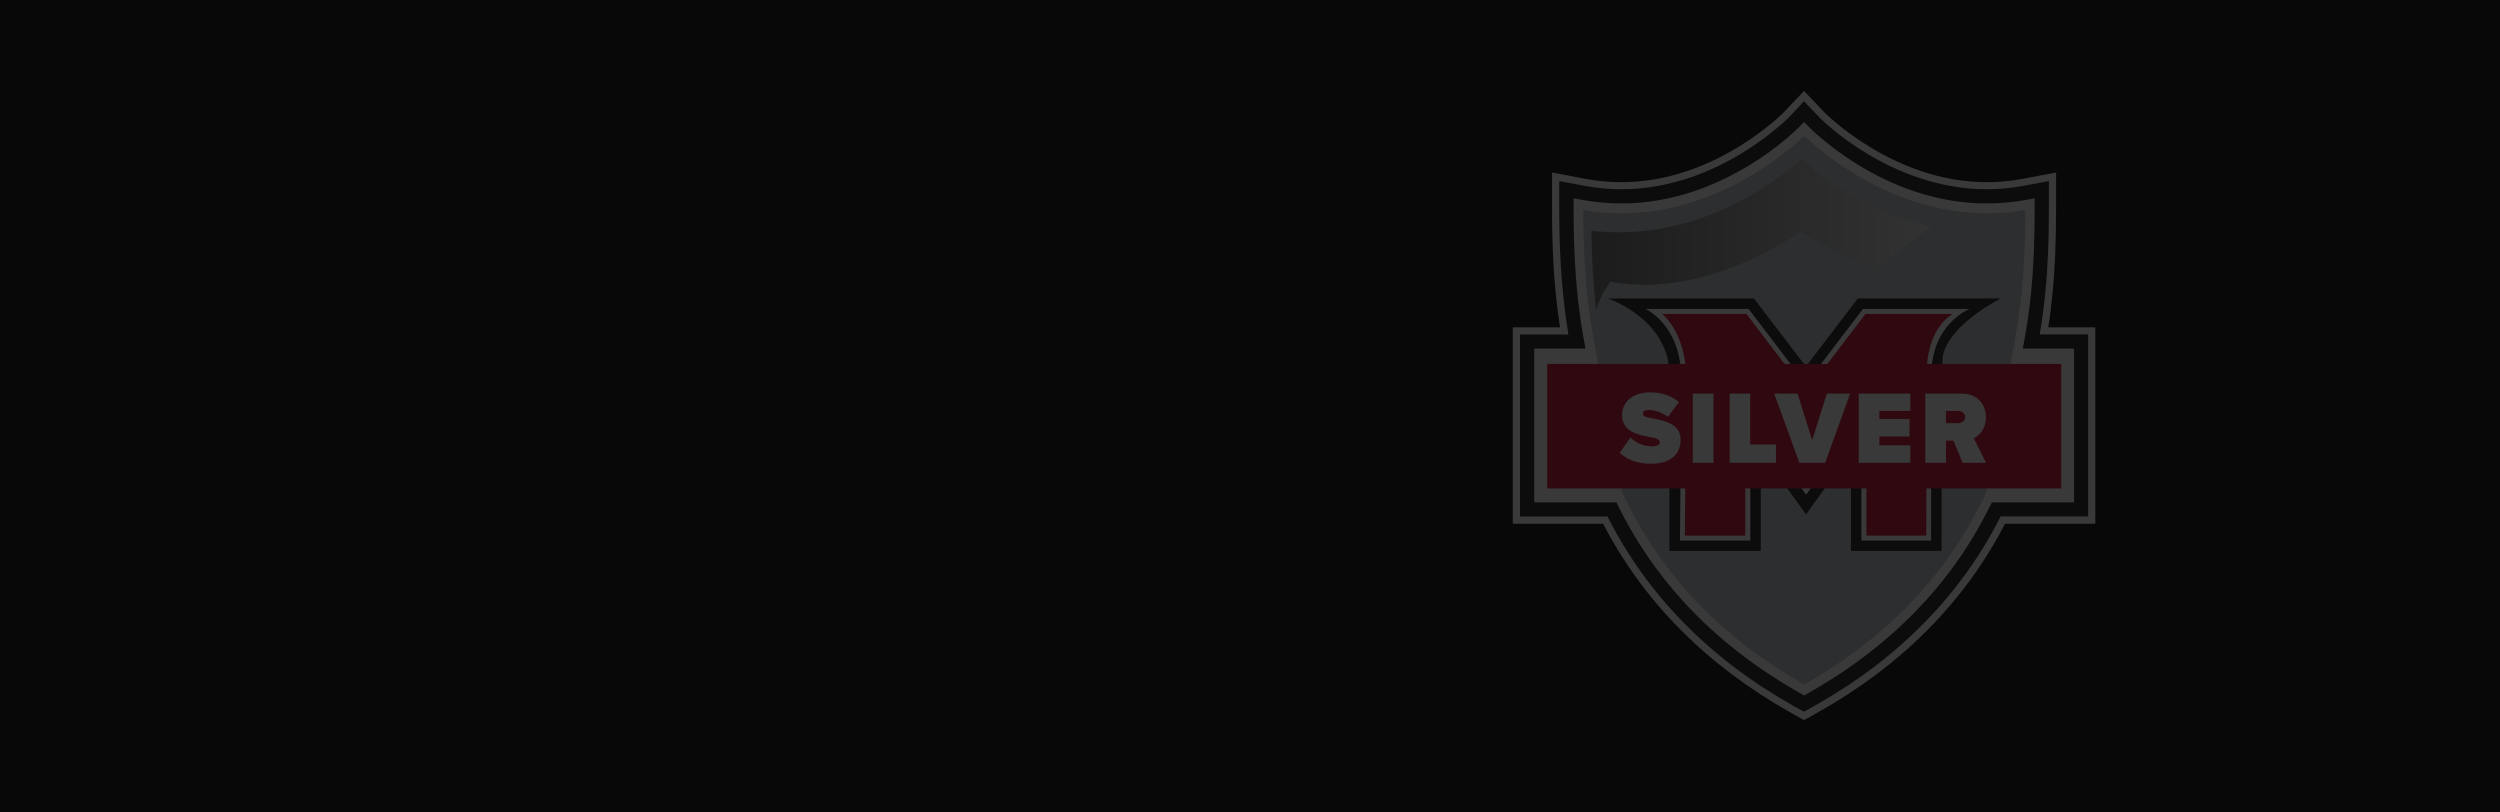
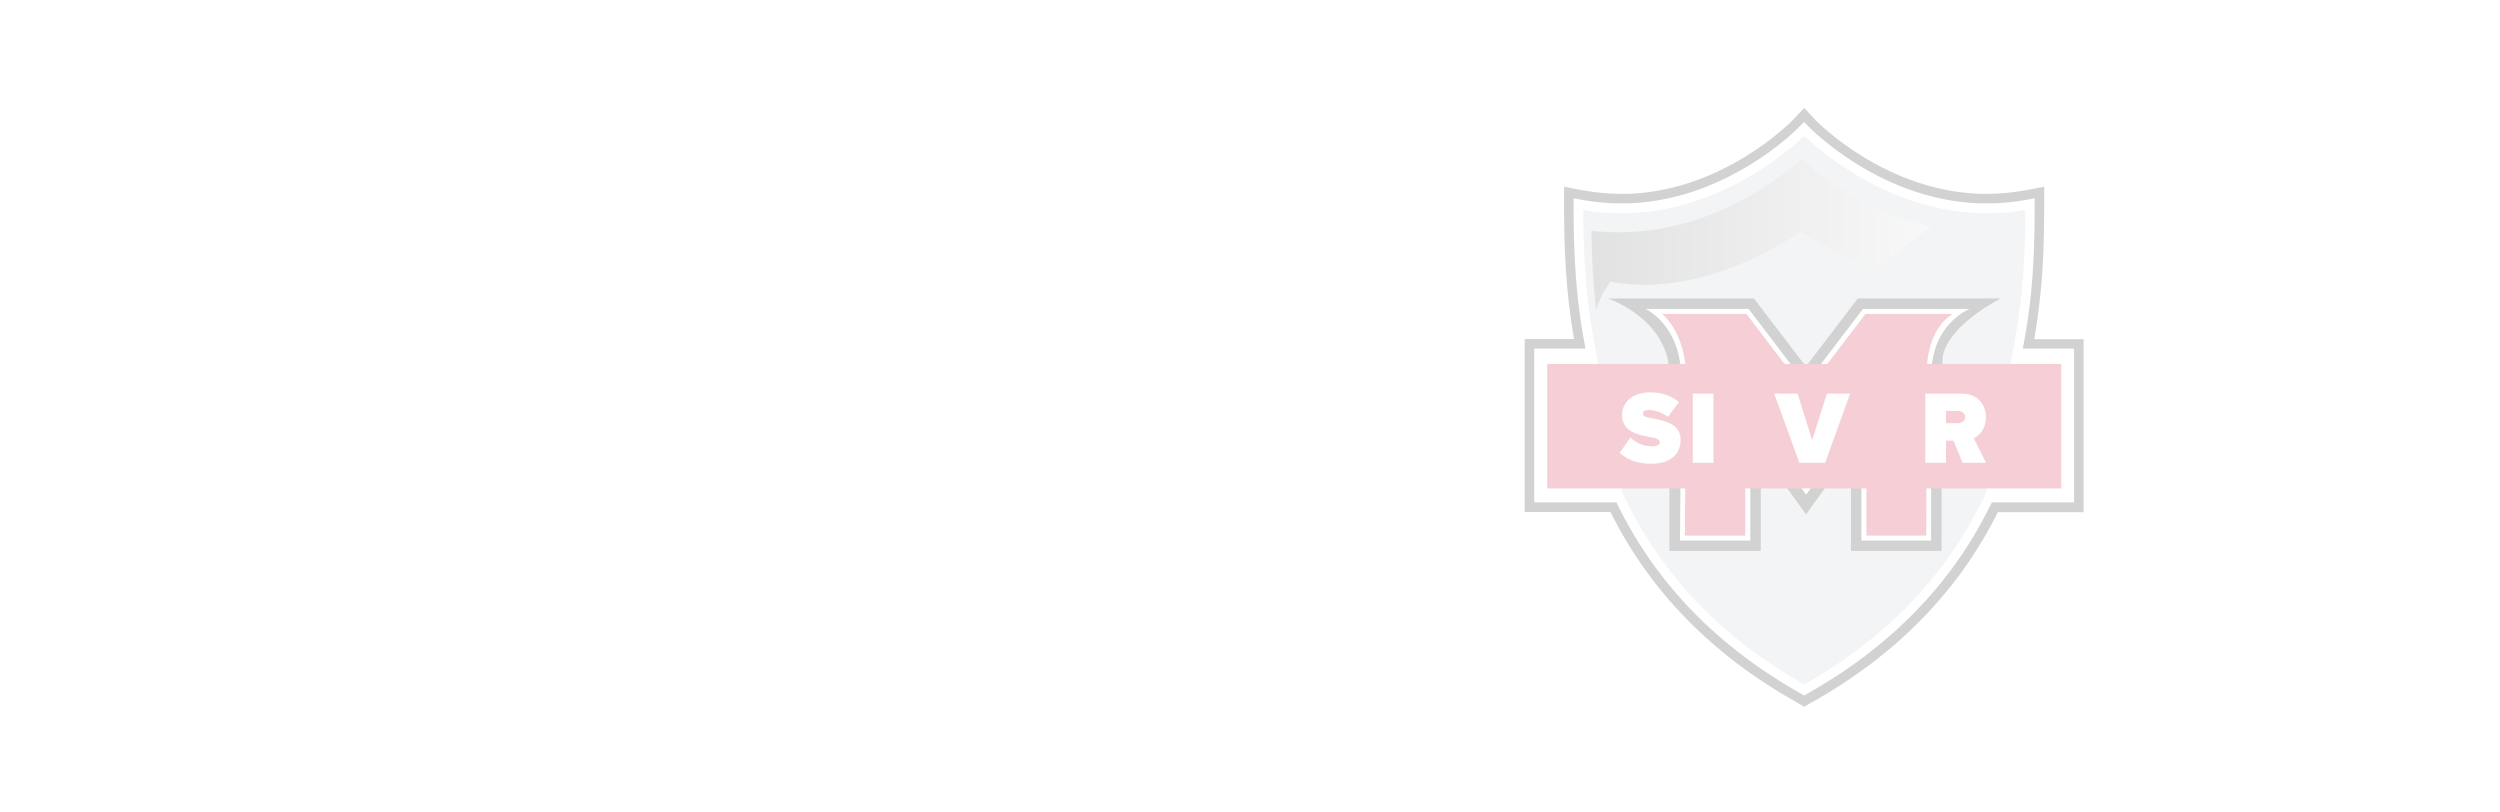
<svg xmlns="http://www.w3.org/2000/svg" version="1.1" id="Layer_1" x="0px" y="0px" viewBox="0 0 1600 520" style="enable-background:new 0 0 1600 520;" xml:space="preserve">
  <style type="text/css">
	.st0{fill:#080808;}
	.st1{opacity:0.2;}
	.st2{fill:#FFFFFF;}
	.st3{fill:#231F20;}
	.st4{fill:#C3C6CB;}
	.st5{opacity:0.48;fill-rule:evenodd;clip-rule:evenodd;fill:url(#SVGID_1_);}
	.st6{fill:#211E1F;}
	.st7{fill:#CE0E2D;}
</style>
-   <rect class="st0" width="1600" height="520" />
  <g class="st1">
    <path class="st2" d="M1310.9,209.5c1.1-6.9,1.9-13.8,2.6-20.8c1.7-16.7,2.4-34.3,2.4-56.9v-21.4l-21.1,4   c-7.7,1.5-15.6,2.2-23.4,2.2c-59.8,0-103.5-44.4-103.9-44.8l-12.9-13.6l-12.9,13.6c-0.4,0.4-44,44.8-103.9,44.8   c-7.8,0-15.7-0.7-23.4-2.2l-21.1-4v21.4c0,22.2,0.6,48.7,5.1,77.7h-30.2v125.7h57.8c25.9,50,66.3,90.6,119.9,120.8l8.7,4.9l8.7-4.9   c53.7-30.1,94-70.7,119.9-120.8h57.8V209.5H1310.9z" />
    <g>
-       <path class="st3" d="M1148.2,452c-53.8-30.2-93.9-71-119.4-121.4h-56V214.1h31c-5.1-30.7-5.9-58.7-5.9-82.3v-15.9l15.6,2.9    c8,1.5,16.2,2.3,24.3,2.3c62.2,0,106.8-45.8,107.3-46.2l9.5-10.1l9.6,10.1c0.4,0.5,45.1,46.2,107.2,46.2c8.1,0,16.3-0.8,24.3-2.3    l15.6-2.9v15.9c0,22.5-0.7,39.9-2.4,56.4c-0.9,8.7-2,17.4-3.5,25.8h31v116.5h-56c-25.4,50.4-65.6,91.2-119.4,121.4l-6.4,3.6    L1148.2,452z" />
      <path class="st3" d="M1149.7,449.4c-53.9-30.2-93.9-71.2-119-121.7h-54.9V217h31.6c-5.6-31.6-6.4-60.7-6.4-85.2v-12.3l12.1,2.3    c8.2,1.5,16.6,2.3,24.8,2.3c63.6,0,108.9-46.7,109.4-47.2l7.4-7.8l7.4,7.9c0.4,0.5,45.7,47.1,109.3,47.1c8.3,0,16.6-0.8,24.8-2.3    l12.1-2.3v12.3c0,22.4-0.7,39.7-2.4,56.2c-1,9.8-2.3,19.6-4,29.1h31.6v110.7h-54.9c-25.1,50.6-65.2,91.5-119,121.7l-5,2.8    L1149.7,449.4z" />
      <path class="st2" d="M1152.7,444c-52.7-29.6-91.9-69.7-116.5-119.1l-1.7-3.4h-52.6v-98.4h32.8l-1.3-7.2    c-5.6-31.3-6.3-60.1-6.3-84.1v-4.9l4.8,0.9c8.6,1.6,17.3,2.4,25.9,2.4c66.3,0,113.4-48.6,113.8-49.1l3-3.1l3,3.1    c0.5,0.5,47.3,49.1,113.8,49.1c8.7,0,17.4-0.8,26-2.4l4.8-0.9v4.9c0,22.2-0.7,39.3-2.3,55.5c-1,9.6-2.3,19.3-4,28.6l-1.3,7.2h32.8    v98.4h-52.6l-1.7,3.4c-24.6,49.4-63.8,89.5-116.5,119.1l-2,1.1L1152.7,444z" />
      <path class="st4" d="M1038.3,315.4l3.4,6.8c23.9,48,61.9,87,113,115.9c51.1-28.9,89.1-67.9,113-115.9l3.4-6.8l16.3-86l2.6-14.5    c1.6-9.2,2.9-18.6,3.9-28.1c1.5-15.4,2.3-31.7,2.3-52.4c-8.2,1.4-16.4,2.1-24.7,2.1c-62.2,0-108-41.1-116.8-49.5    c-8.7,8.4-54.7,49.5-116.8,49.5c-8.2,0-16.5-0.7-24.6-2.1c0.1,23.2,0.9,50.8,6.2,80.6l2.6,14.5L1038.3,315.4z" />
      <linearGradient id="SVGID_1_" gradientUnits="userSpaceOnUse" x1="1244.459" y1="150.034" x2="1006.31" y2="150.034">
        <stop offset="0" style="stop-color:#FFFFFF" />
        <stop offset="1" style="stop-color:#000000" />
      </linearGradient>
      <path class="st5" d="M1152.8,101.9c-1.7,1.5-3.3,2.9-5,4.2c-9.7,8-20.2,15.1-31.2,21.1c-30.4,16.6-63.9,24.4-98.1,20.5    c0.2,17.1,1.1,33.9,3,50.5c1.6-4.8,3.5-9.1,5.8-12.8l3.2-5l5.9,0.8c38.9,5.2,78.9-9.3,111.4-29.9l5-3.1l4.7,3    c15.5,8.5,29.9,15.9,44.6,21.4c10.6-10,21.9-19.2,33.9-27.5c-16.2-3.6-32-9.6-47-17.8c-11-6-21.5-13.1-31.2-21.1    C1156.2,104.8,1154.5,103.4,1152.8,101.9" />
      <g>
        <g>
          <path class="st6" d="M1243.2,230.5l-0.2,5.3c-0.1,1.3-0.2,2.6-0.2,3.9c0,30.7-0.2,103.1-0.2,103.1l0,9.8h-58v-63.4l-28.7,40      l-29-40v63.4h-58.5c0,0,0-77.1,0-112.8S1029,191,1029,191h93.5l33.3,43.6L1189,191h91.4C1241.3,212.2,1243.2,230.5,1243.2,230.5      z" />
        </g>
        <g>
          <g>
            <path class="st2" d="M1235.9,346h-44.6v-76.5l-35.4,47l-35.7-47V346h-45l0-3.2c0-0.7,0.7-73,0.7-101.3       c0-33.4-22.8-43.8-22.8-43.8h66l36.6,48l36.6-48h68.3c0,0-24.5,9.4-24.5,42.1c0,30.7-0.2,103.1-0.2,103.1L1235.9,346z" />
          </g>
        </g>
        <g>
          <g>
            <path class="st7" d="M1078.3,342.8h38.7v-83.7l38.9,51l38.6-51v83.7h38.3c0,0,0.2-72.3,0.2-103c0-30.7,16.8-38.9,16.8-38.9       h-55.9l-38.1,50l-38.1-50h-54c0,0,15.4,11.9,15.4,40.6C1079,270.1,1078.3,342.8,1078.3,342.8z" />
          </g>
        </g>
      </g>
      <rect x="990.2" y="232.9" class="st7" width="329" height="79.7" />
      <g>
        <path class="st2" d="M1043.5,280c3.3,3.2,8.1,5.7,14,5.7c2.5,0,4.8-0.9,4.8-2.6c0-1.7-1.8-2.6-6.1-3.4     c-7.2-1.3-18.1-3.1-18.1-14.2c0-7.5,6.1-14.4,18-14.4c7.1,0,13.5,2.1,18.4,6.2l-7,9.5c-3.8-2.9-8.7-4.4-12.1-4.4     c-3.3,0-4,1.2-4,2.3c0,1.7,1.8,2.3,6.4,3.1c7.2,1.3,17.8,3.4,17.8,13.6c0,9.8-7.1,15.4-18.8,15.4c-9.2,0-15.6-2.8-20.2-7     L1043.5,280z" />
        <path class="st2" d="M1083.4,251.9h13.2v44.3h-13.2V251.9z" />
-         <path class="st2" d="M1106.9,251.9h13.2v32.6h16.5v11.7h-29.6V251.9z" />
        <path class="st2" d="M1135.5,251.9h14.9l9.4,29.8l9.4-29.8h14.9l-16,44.3h-16.5L1135.5,251.9z" />
-         <path class="st2" d="M1189.6,251.9h33V263h-19.8v5.2h19.3v11.2h-19.3v5.6h19.8v11.2h-33V251.9z" />
        <path class="st2" d="M1250.2,282h-4.8v14.2h-13.2v-44.3h23.2c10.2,0,15.6,6.9,15.6,15.2c0,7.6-4.4,11.7-7.8,13.4l7.9,15.7h-15     L1250.2,282z M1253.4,263h-8v7.8h8c2.2,0,4.3-1.5,4.3-3.9C1257.7,264.5,1255.6,263,1253.4,263z" />
      </g>
    </g>
  </g>
</svg>